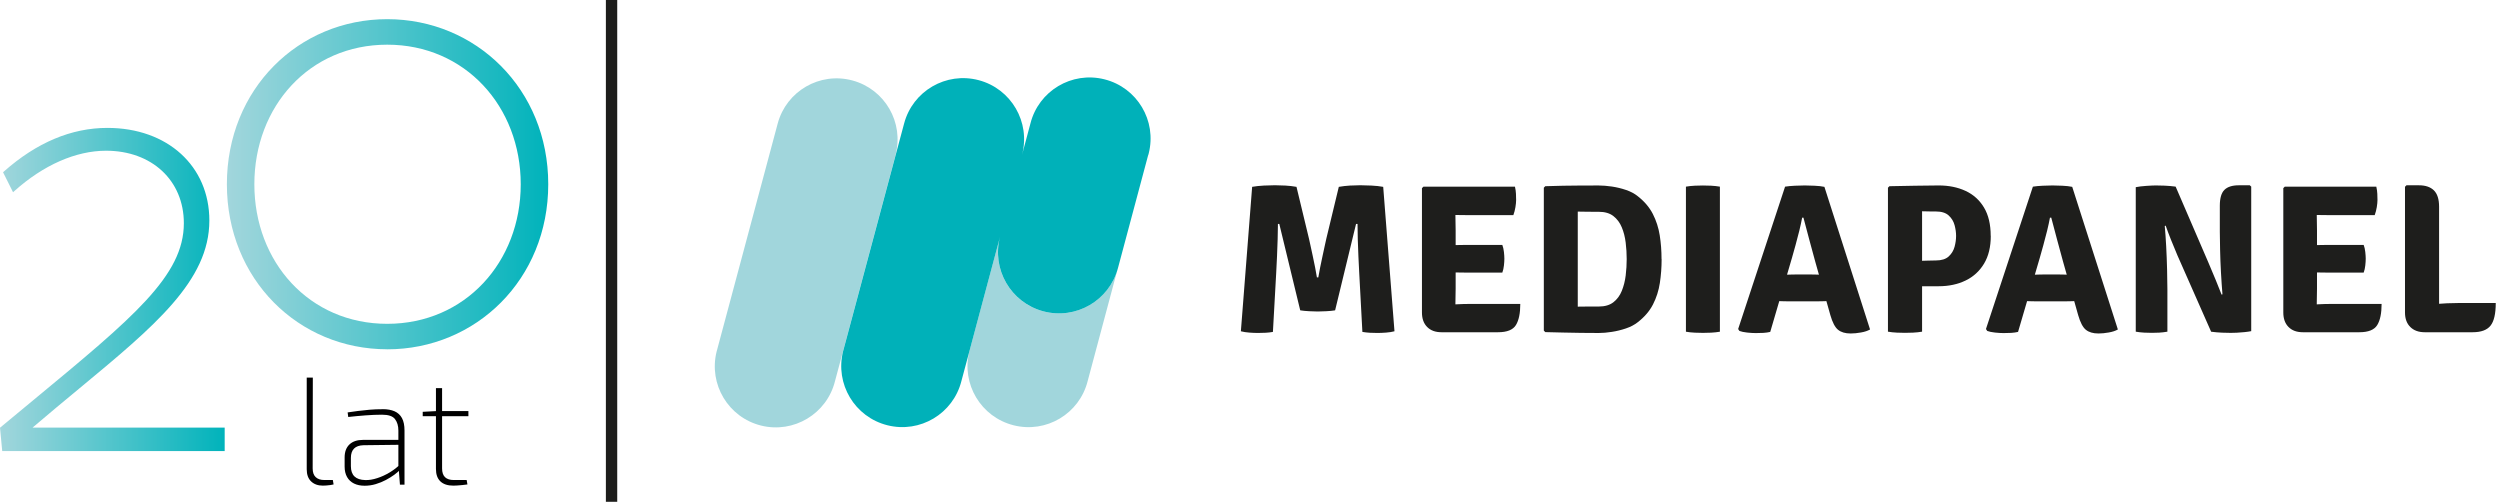
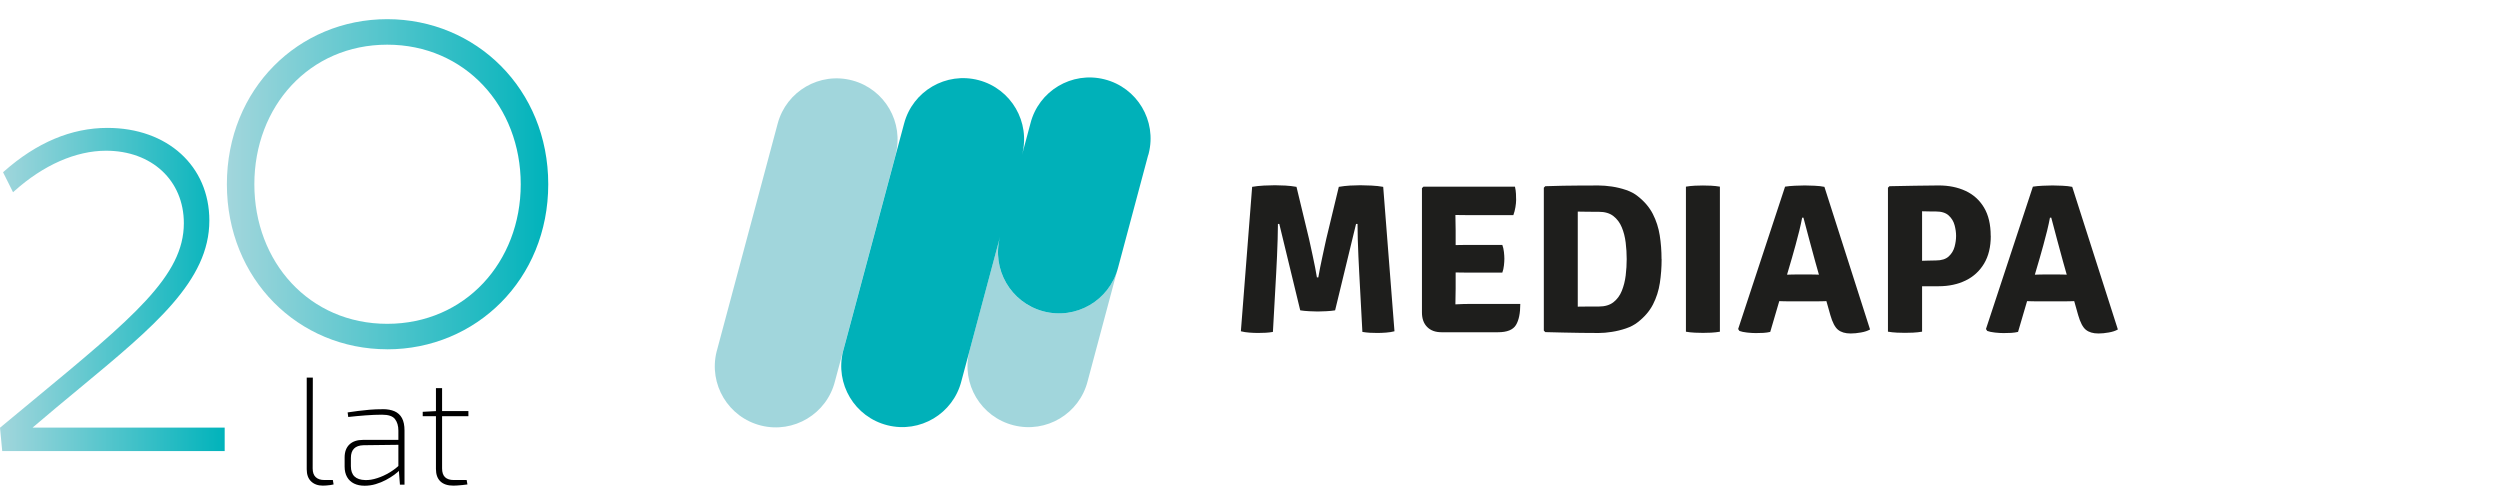
<svg xmlns="http://www.w3.org/2000/svg" xmlns:xlink="http://www.w3.org/1999/xlink" id="Warstwa_4" data-name="Warstwa 4" viewBox="0 0 623.35 125.12">
  <defs>
    <style>
      .cls-1 {
        fill: #1e1e1c;
      }

      .cls-1, .cls-2, .cls-3, .cls-4, .cls-5, .cls-6, .cls-7 {
        stroke-width: 0px;
      }

      .cls-2 {
        fill: #1d1d1b;
      }

      .cls-3 {
        fill: #000;
      }

      .cls-4 {
        fill: #a1d6dc;
      }

      .cls-5 {
        fill: url(#Gradient_bez_nazwy_2-2);
      }

      .cls-6 {
        fill: #00b1b9;
      }

      .cls-7 {
        fill: url(#Gradient_bez_nazwy_2);
      }
    </style>
    <linearGradient id="Gradient_bez_nazwy_2" data-name="Gradient bez nazwy 2" x1="0" y1="72.17" x2="56.02" y2="72.17" gradientUnits="userSpaceOnUse">
      <stop offset="0" stop-color="#a2d6dc" />
      <stop offset="1" stop-color="#00b3bb" />
    </linearGradient>
    <linearGradient id="Gradient_bez_nazwy_2-2" data-name="Gradient bez nazwy 2" x1="56.56" y1="45.94" x2="136.7" y2="45.94" xlink:href="#Gradient_bez_nazwy_2" />
  </defs>
-   <rect class="cls-2" x="151.07" width="2.83" height="125.89" />
  <g>
    <g>
      <path class="cls-3" d="M78,94.17l-.04,22.63c0,.97.25,1.69.76,2.17.51.48,1.23.72,2.17.72h2.1l.19,1.1c-.18.05-.43.1-.76.15-.33.05-.67.09-1.03.11-.36.02-.65.04-.88.04-1.22,0-2.2-.35-2.93-1.05-.74-.7-1.1-1.71-1.1-3.03v-22.86h1.52Z" />
      <path class="cls-3" d="M99.91,109.68l-.04,1.22-9.22.11c-1.07.03-1.86.31-2.38.84-.52.53-.78,1.31-.78,2.32v2.06c0,1.14.3,2,.9,2.57.6.57,1.49.87,2.69.9.91.03,1.9-.13,2.97-.48,1.07-.34,2.11-.82,3.12-1.43,1.02-.61,1.88-1.28,2.59-2.02v1.33c-.36.41-.84.83-1.45,1.28-.61.44-1.31.88-2.1,1.3-.79.42-1.63.76-2.53,1.03-.9.27-1.82.4-2.76.4-1.02,0-1.9-.18-2.65-.55-.75-.37-1.33-.91-1.73-1.62s-.61-1.57-.61-2.59v-2.29c0-1.4.4-2.48,1.2-3.24.8-.76,1.92-1.14,3.37-1.14h9.41ZM95.45,102.02c1.14,0,2.12.18,2.93.53.81.36,1.43.92,1.85,1.7.42.78.63,1.81.63,3.11v13.49h-1.14l-.31-4.04-.08-.27v-9.18c0-1.17-.28-2.12-.84-2.86-.56-.74-1.64-1.1-3.24-1.1-1.27,0-2.65.06-4.13.17-1.49.11-2.91.25-4.29.4l-.15-1.14c.81-.13,1.67-.25,2.57-.36.9-.11,1.87-.22,2.9-.31,1.03-.09,2.13-.13,3.3-.13Z" />
      <path class="cls-3" d="M116.79,102.48v1.3h-11.39v-1.1l3.58-.19h7.81ZM110.23,96.8v20c0,.99.25,1.72.74,2.19.5.47,1.23.7,2.19.7h3.2l.19,1.1c-.36.05-.76.1-1.22.15-.46.05-.89.09-1.3.11-.41.02-.74.04-.99.04-1.42,0-2.5-.36-3.24-1.07-.74-.71-1.1-1.74-1.1-3.09v-20.16h1.52Z" />
    </g>
    <path class="cls-7" d="M8.14,106.6c3.98-3.4,7.8-6.57,11.5-9.63,18.9-15.65,32.56-26.96,32.56-41.98,0-13.6-10.46-23.1-25.43-23.1-8.98,0-17.66,3.66-25.81,10.88l-.2.18,2.49,4.98.35-.31c7.21-6.47,15.32-10.04,22.84-10.04,11.43,0,19.4,7.43,19.4,18.08,0,13.08-12.55,23.46-37.56,44.13-2.58,2.13-5.29,4.37-8.14,6.74l-.14.12.55,5.82h55.47v-5.86H8.14Z" />
    <path class="cls-5" d="M96.55,87.09c-22.08,0-39.98-17.4-39.98-41.16S74.46,4.78,96.55,4.78s40.15,17.4,40.15,41.16-18.07,41.16-40.15,41.16ZM96.55,11.14c-19.41,0-33.13,15.39-33.13,34.8s13.72,34.8,33.13,34.8,33.29-15.39,33.29-34.8-13.89-34.8-33.29-34.8Z" />
  </g>
  <g>
    <g id="Layer_1" data-name="Layer 1">
      <path class="cls-4" d="M223.29,38.68l-12.98,48.48-2.11,7.87c-2.03,8.15-10.29,13.11-18.44,11.08-8.15-2.03-13.11-10.29-11.08-18.44.04-.17.09-.34.14-.51l15.09-56.35c2.17-8.11,10.51-12.93,18.62-10.75,8.11,2.17,12.93,10.51,10.75,18.62Z" />
      <path class="cls-4" d="M278.73,66.85l-7.53,28.16c-2.05,8.15-10.32,13.09-18.47,11.03-8.15-2.05-13.09-10.32-11.03-18.47.04-.15.08-.29.12-.44l7.53-28.13c-2.17,8.11,2.66,16.45,10.77,18.62,8.11,2.17,16.45-2.66,18.62-10.77h0Z" />
      <path class="cls-6" d="M286.28,38.69l-7.53,28.16c-2.17,8.11-10.5,12.94-18.62,10.77-8.11-2.17-12.94-10.5-10.77-18.62l-7.53,28.13-2.11,7.87c-2.05,8.15-10.32,13.09-18.47,11.03-8.15-2.05-13.09-10.32-11.03-18.47.04-.15.08-.29.12-.44l12.98-48.45,2.11-7.87c2.15-8.12,10.48-12.96,18.6-10.81,8.12,2.15,12.96,10.48,10.81,18.6h0l2.08-7.78c2.05-8.15,10.32-13.09,18.47-11.03,8.15,2.05,13.09,10.32,11.03,18.47-.04.15-.08.29-.12.44h-.02Z" />
    </g>
    <g>
      <path class="cls-1" d="M312.17,46.59c.9-.16,1.89-.26,2.97-.32,1.08-.05,1.99-.08,2.75-.08s1.64.03,2.6.08c.95.05,1.88.16,2.78.32l3.12,12.95c.07.32.19.86.36,1.64.17.78.36,1.65.57,2.63.21.98.41,1.95.6,2.91s.33,1.78.44,2.45h.35c.11-.67.26-1.49.45-2.45s.4-1.93.61-2.91c.21-.98.4-1.86.57-2.63.17-.78.29-1.32.36-1.64l3.12-12.95c.9-.16,1.83-.26,2.78-.32.95-.05,1.81-.08,2.57-.08s1.7.03,2.78.08c1.08.05,2.06.16,2.94.32l2.81,36.01c-.6.16-1.29.27-2.08.33-.79.06-1.52.09-2.21.09-.63,0-1.26-.02-1.87-.05-.61-.04-1.22-.11-1.84-.21l-.79-14.75c-.07-1.25-.14-2.6-.2-4.05-.06-1.45-.12-2.88-.16-4.29-.04-1.41-.06-2.69-.06-3.84h-.37l-5.22,21.55c-.63.11-1.38.18-2.22.22-.85.04-1.56.07-2.14.07-.53,0-1.23-.02-2.09-.07-.87-.04-1.62-.12-2.25-.22l-5.22-21.55h-.34c0,1.15-.02,2.43-.07,3.84-.04,1.41-.1,2.84-.16,4.29-.06,1.45-.13,2.8-.2,4.05l-.82,14.75c-.6.11-1.21.18-1.83.21-.62.04-1.25.05-1.88.05-.67,0-1.4-.03-2.18-.09-.79-.06-1.49-.17-2.1-.33l2.81-36.01Z" />
      <path class="cls-1" d="M354.55,46.91l.37-.37h7.97v6.96c0,.74,0,1.4.03,1.99.02.58.03,1.24.03,1.96v14.56c0,.69,0,1.31-.03,1.88-.02.57-.03,1.21-.03,1.93v7.02h-3.47c-1.52,0-2.71-.44-3.57-1.31-.87-.87-1.3-2.08-1.3-3.61v-31ZM377.74,46.54c.14.64.23,1.23.25,1.79s.04,1.07.04,1.55-.06,1.06-.17,1.76c-.11.7-.29,1.36-.52,2h-10.83c-.44,0-1.07,0-1.88-.01-.81,0-1.65-.02-2.5-.04-.86-.02-1.57-.04-2.13-.05v-6.99h17.74ZM374.59,61.07c.19.51.33,1.1.4,1.76.07.66.11,1.22.11,1.68,0,.49-.04,1.06-.11,1.69-.07.64-.2,1.23-.4,1.77h-8.07c-.44,0-1.07,0-1.88-.01-.81,0-1.65-.02-2.5-.04-.86-.02-1.57-.04-2.13-.05v-6.7c.57-.02,1.28-.04,2.13-.05.86-.02,1.69-.03,2.5-.04.81,0,1.44-.01,1.88-.01h8.07ZM379.07,75.77c0,2.33-.36,4.09-1.09,5.28s-2.21,1.79-4.47,1.79h-13.5v-6.8c1.15-.05,2.25-.11,3.3-.17,1.05-.06,2.22-.09,3.51-.09h12.26Z" />
      <path class="cls-1" d="M414.31,64.59c0,2.06-.15,4.05-.44,5.96-.29,1.91-.86,3.69-1.71,5.35-.85,1.66-2.12,3.14-3.81,4.45-.81.64-1.79,1.15-2.94,1.54-1.15.39-2.32.68-3.51.86-1.19.19-2.28.28-3.27.28-1.52,0-3,0-4.46-.03s-2.91-.04-4.37-.08c-1.46-.04-2.95-.07-4.49-.11l-.37-.37v-35.64l.37-.37c1.52-.05,3-.09,4.46-.12,1.46-.03,2.92-.04,4.38-.05s2.96-.01,4.47-.01c.99,0,2.08.09,3.28.26,1.2.18,2.37.46,3.52.85s2.12.9,2.91,1.54c1.68,1.31,2.94,2.79,3.79,4.45.85,1.66,1.42,3.44,1.72,5.33.3,1.9.45,3.87.45,5.92ZM405.6,64.59c0-1.34-.08-2.7-.25-4.09s-.49-2.66-.97-3.81c-.48-1.16-1.17-2.09-2.09-2.81s-2.14-1.07-3.65-1.07c-.9,0-1.77,0-2.59-.01-.83,0-1.71-.02-2.65-.04v23.7c.94-.02,1.82-.03,2.65-.03h2.59c1.52,0,2.74-.36,3.65-1.07s1.62-1.66,2.09-2.83.8-2.45.97-3.84c.17-1.39.25-2.75.25-4.09Z" />
      <path class="cls-1" d="M420.37,46.54c.67-.12,1.42-.2,2.24-.24.82-.04,1.49-.05,2-.05.56,0,1.24.02,2.01.05.78.04,1.52.12,2.22.24v36.17c-.71.12-1.45.2-2.22.24-.78.04-1.45.05-2.01.05-.51,0-1.18-.02-2-.05-.82-.04-1.57-.12-2.24-.24v-36.17Z" />
      <path class="cls-1" d="M445.1,46.54c.67-.11,1.48-.18,2.42-.23.94-.04,1.77-.07,2.48-.07s1.49.02,2.45.07c.96.04,1.78.14,2.45.28l11.38,35.56c-.58.34-1.34.59-2.26.75-.93.17-1.79.25-2.58.25-1.34,0-2.39-.31-3.15-.93-.76-.62-1.39-1.84-1.91-3.65l-3.79-13.42c-.41-1.48-.88-3.23-1.42-5.23-.54-2-1.04-3.89-1.5-5.65h-.32c-.18.97-.42,2.06-.71,3.26-.3,1.2-.61,2.4-.94,3.59-.33,1.19-.63,2.27-.91,3.24l-5.4,18.4c-.53.12-1.09.2-1.69.24s-1.24.05-1.91.05c-.63,0-1.35-.04-2.16-.13-.8-.09-1.44-.22-1.92-.4l-.32-.48,11.7-35.5ZM445.73,75.13c-.25,0-.53,0-.86-.01-.33,0-.65-.02-.98-.03-.33,0-.61-.01-.86-.01h-4.45l2.57-6.59h3.92c.25,0,.53,0,.85-.01.32,0,.64-.02.95-.03.32,0,.6-.01.85-.01h3.87c.26,0,.55,0,.86.01.31,0,.63.02.95.03.33,0,.61.01.86.01h4.05l2.14,6.59h-4.45c-.25,0-.54,0-.87.01-.34,0-.67.02-.99.03-.33,0-.61.01-.86.01h-7.55Z" />
      <path class="cls-1" d="M496.38,58.82c0,2.75-.56,5.06-1.68,6.92-1.12,1.86-2.66,3.27-4.61,4.21s-4.18,1.42-6.68,1.42h-7.76v-6.19c.48-.04,1.21-.07,2.2-.11.99-.04,1.96-.07,2.9-.09s1.59-.04,1.95-.04c1.41,0,2.48-.34,3.2-1.01.72-.67,1.21-1.48,1.46-2.42.25-.94.37-1.84.37-2.69s-.12-1.72-.37-2.66c-.25-.94-.73-1.75-1.46-2.42-.72-.67-1.79-1.01-3.2-1.01-.53,0-1.06,0-1.58-.01-.52,0-1.14-.02-1.87-.04v30.02c-.71.12-1.45.2-2.24.24-.79.04-1.46.05-2.03.05-.51,0-1.18-.02-2-.05-.82-.04-1.57-.12-2.24-.24v-35.9l.37-.37c2.26-.04,4.37-.07,6.34-.12,1.97-.04,3.95-.07,5.94-.07,2.51,0,4.73.45,6.68,1.35,1.95.9,3.49,2.28,4.61,4.14,1.12,1.86,1.68,4.22,1.68,7.08Z" />
      <path class="cls-1" d="M506.89,46.54c.67-.11,1.48-.18,2.42-.23.94-.04,1.77-.07,2.48-.07s1.49.02,2.45.07c.96.04,1.78.14,2.45.28l11.38,35.56c-.58.34-1.34.59-2.26.75-.93.17-1.79.25-2.58.25-1.34,0-2.39-.31-3.15-.93-.76-.62-1.39-1.84-1.91-3.65l-3.79-13.42c-.41-1.48-.88-3.23-1.42-5.23-.54-2-1.04-3.89-1.5-5.65h-.32c-.18.97-.42,2.06-.71,3.26-.3,1.2-.61,2.4-.94,3.59-.33,1.19-.63,2.27-.91,3.24l-5.4,18.4c-.53.12-1.09.2-1.69.24s-1.24.05-1.91.05c-.63,0-1.35-.04-2.16-.13-.8-.09-1.44-.22-1.92-.4l-.32-.48,11.7-35.5ZM507.52,75.13c-.25,0-.53,0-.86-.01-.33,0-.65-.02-.98-.03-.33,0-.61-.01-.86-.01h-4.45l2.57-6.59h3.92c.25,0,.53,0,.85-.01.32,0,.64-.02.95-.03.32,0,.6-.01.85-.01h3.87c.26,0,.55,0,.86.01.31,0,.63.02.95.03.33,0,.61.01.86.01h4.05l2.14,6.59h-4.45c-.25,0-.54,0-.87.01-.34,0-.67.02-.99.03-.33,0-.61.01-.86.01h-7.55Z" />
-       <path class="cls-1" d="M532.54,46.67c.67-.14,1.54-.25,2.59-.32,1.06-.07,1.86-.11,2.41-.11s1.27.02,2.18.05c.91.04,1.82.12,2.74.24l-2.14,9.61-.56.21c.14,1.5.26,3.2.36,5.1.1,1.9.17,3.79.22,5.68.05,1.89.08,3.57.08,5.03v10.54c-.69.12-1.37.2-2.04.24-.67.04-1.27.05-1.8.05s-1.15-.02-1.91-.05c-.76-.04-1.47-.12-2.14-.24v-36.03ZM542.95,63.75c-.58-1.36-1.13-2.69-1.65-4-.52-1.31-.96-2.47-1.31-3.49l-3.92-4.53,6.41-5.19,8.15,18.9c.67,1.55,1.29,3.04,1.87,4.45.57,1.41,1.05,2.61,1.44,3.6l4.29,4.63-6.91,4.58-8.37-18.96ZM561.32,46.54v36.03c-.44.09-.99.17-1.65.24-.66.07-1.31.12-1.93.15-.63.03-1.12.04-1.5.04-.55,0-1.27-.02-2.17-.05-.9-.04-1.82-.12-2.75-.24l2.22-9.13.61-.19c-.14-1.64-.26-3.44-.37-5.4-.11-1.96-.18-3.85-.22-5.67s-.07-3.34-.07-4.55v-6.46c0-1.89.38-3.21,1.15-3.97.77-.76,1.96-1.14,3.59-1.14h2.73l.37.34Z" />
-       <path class="cls-1" d="M569.32,46.91l.37-.37h7.97v6.96c0,.74,0,1.4.03,1.99.02.58.03,1.24.03,1.96v14.56c0,.69,0,1.31-.03,1.88-.02.57-.03,1.21-.03,1.93v7.02h-3.47c-1.52,0-2.71-.44-3.57-1.31-.87-.87-1.3-2.08-1.3-3.61v-31ZM592.51,46.54c.14.64.23,1.23.25,1.79s.04,1.07.04,1.55-.06,1.06-.17,1.76c-.11.7-.29,1.36-.52,2h-10.83c-.44,0-1.07,0-1.88-.01-.81,0-1.65-.02-2.5-.04-.86-.02-1.57-.04-2.13-.05v-6.99h17.74ZM589.36,61.07c.19.51.33,1.1.4,1.76.07.66.11,1.22.11,1.68,0,.49-.04,1.06-.11,1.69-.07.64-.2,1.23-.4,1.77h-8.07c-.44,0-1.07,0-1.88-.01-.81,0-1.65-.02-2.5-.04-.86-.02-1.57-.04-2.13-.05v-6.7c.57-.02,1.28-.04,2.13-.05.86-.02,1.69-.03,2.5-.04.81,0,1.44-.01,1.88-.01h8.07ZM593.83,75.77c0,2.33-.36,4.09-1.09,5.28s-2.21,1.79-4.47,1.79h-13.5v-6.8c1.15-.05,2.25-.11,3.3-.17,1.05-.06,2.22-.09,3.51-.09h12.26Z" />
-       <path class="cls-1" d="M608.15,82.84h-3.57c-1.52,0-2.72-.44-3.6-1.31s-1.32-2.08-1.32-3.61v-31.35l.37-.37h3.1c1.62,0,2.87.42,3.73,1.26.86.84,1.3,2.2,1.3,4.09v31.29ZM622.29,75.56c0,2.68-.44,4.57-1.31,5.65-.87,1.09-2.36,1.63-4.46,1.63h-11.94l-4.55-6.12c2.31-.41,4.6-.7,6.87-.89,2.27-.19,4.34-.28,6.21-.28h9.19Z" />
    </g>
  </g>
</svg>